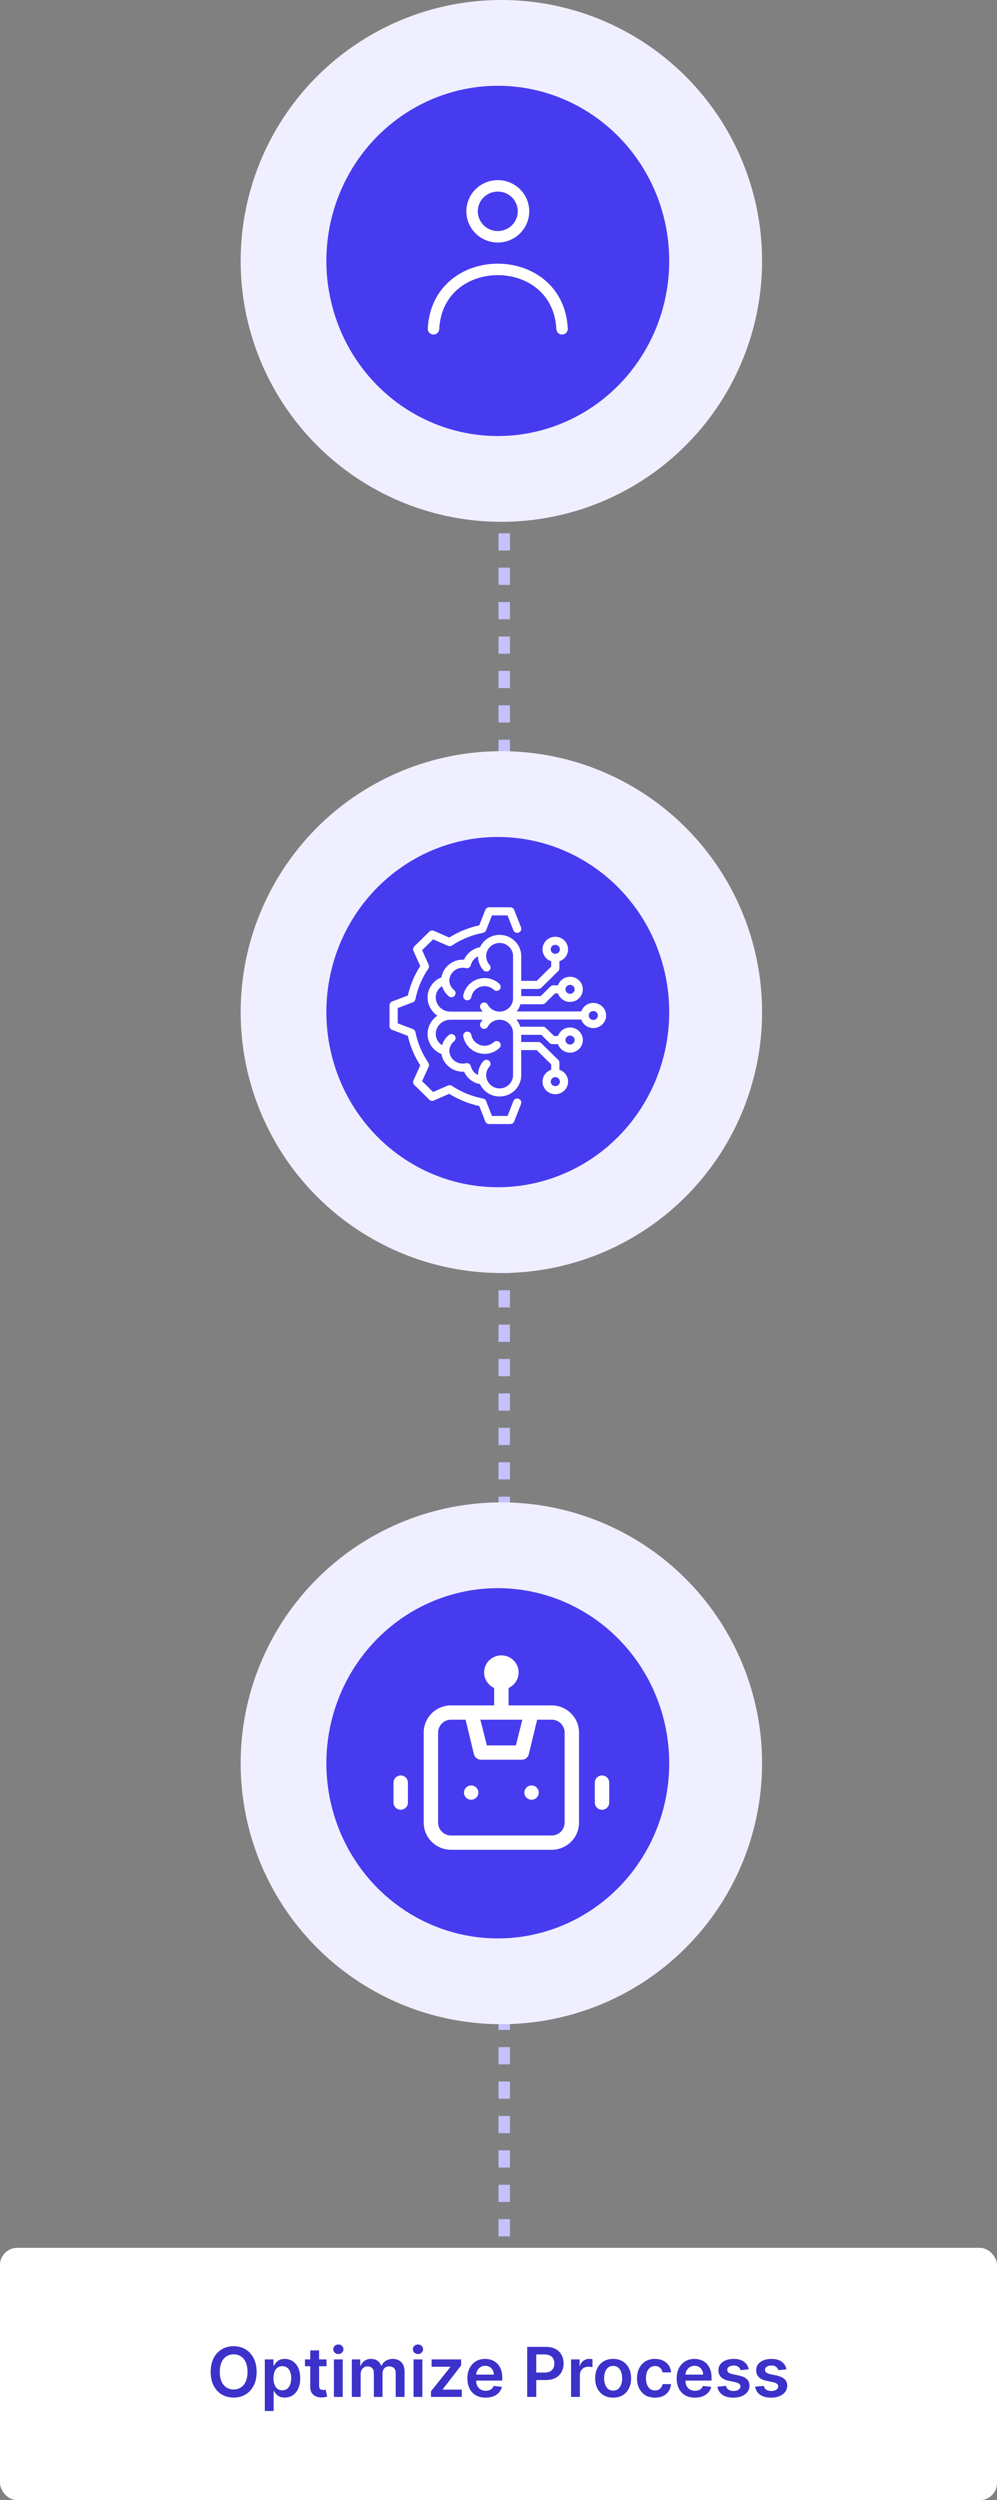
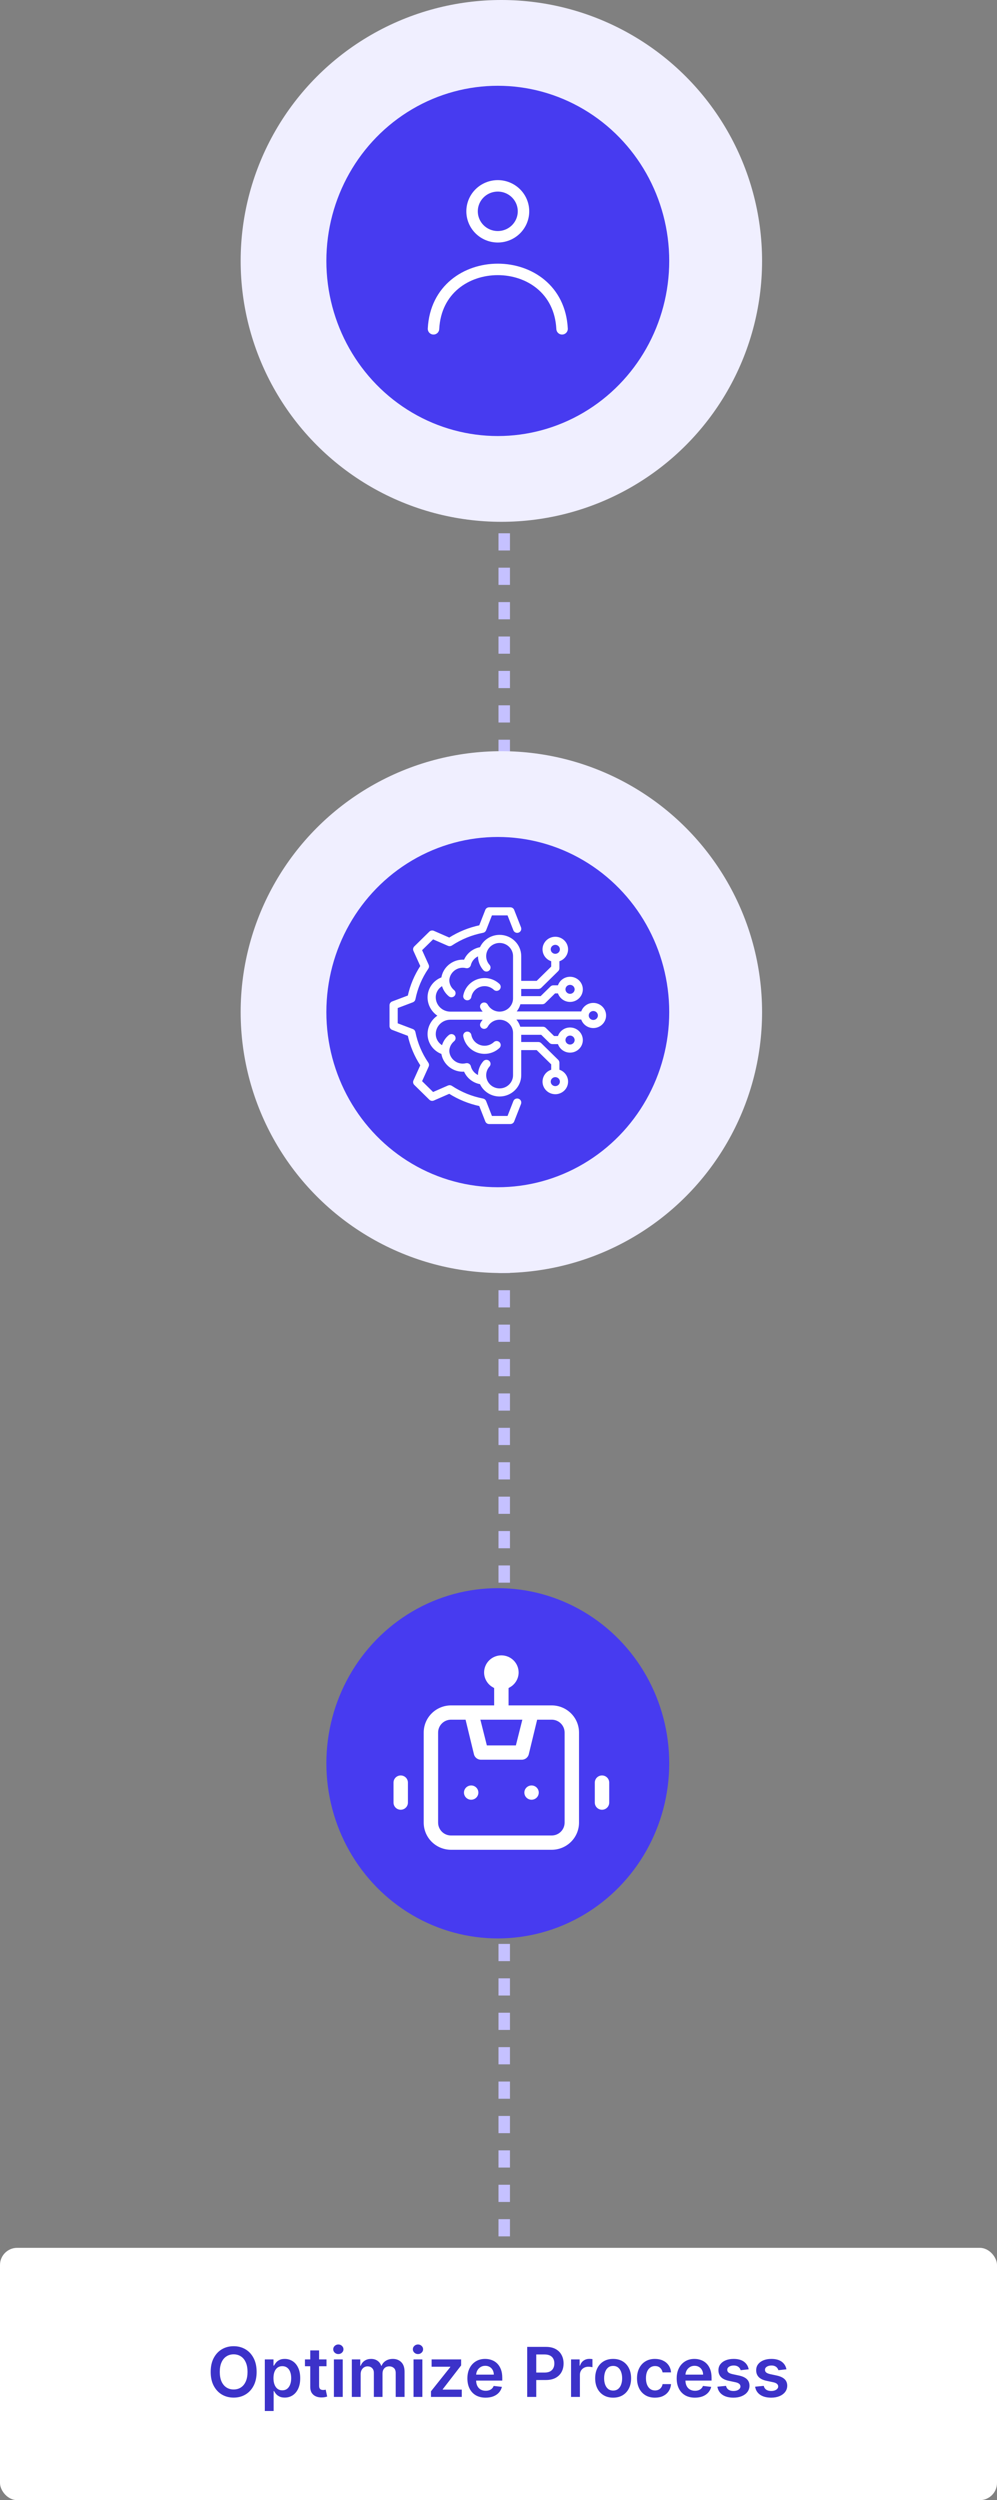
<svg xmlns="http://www.w3.org/2000/svg" width="174" height="436" viewBox="0 0 174 436" fill="none">
  <rect x="0" y="0" width="174" height="436" fill="#808080" stroke="none" />
  <line x1="88" y1="75" x2="88" y2="394" stroke="#C5C1FF" stroke-width="2" stroke-dasharray="3 3" />
  <circle cx="87.5" cy="45.5" r="45.5" fill="#F0EFFF" />
  <ellipse cx="86.877" cy="45.5" rx="29.918" ry="30.541" fill="#473BF0" />
  <path d="M98.095 57.342C97.384 43.527 76.367 43.527 75.656 57.342M91.363 36.852C91.363 38.03 90.89 39.159 90.049 39.992C89.207 40.825 88.066 41.293 86.875 41.293C85.685 41.293 84.544 40.825 83.702 39.992C82.861 39.159 82.388 38.03 82.388 36.852C82.388 35.674 82.861 34.544 83.702 33.712C84.544 32.879 85.685 32.411 86.875 32.411C88.066 32.411 89.207 32.879 90.049 33.712C90.89 34.544 91.363 35.674 91.363 36.852Z" stroke="white" stroke-width="2" stroke-linecap="round" stroke-linejoin="round" />
  <circle cx="87.5" cy="176.5" r="45.5" fill="#F0EFFF" />
  <ellipse cx="86.877" cy="176.5" rx="29.918" ry="30.541" fill="#473BF0" />
  <path fill-rule="evenodd" clip-rule="evenodd" d="M104.548 177.09C104.548 176.549 104.1 176.108 103.548 176.108C102.997 176.108 102.548 176.548 102.548 177.09C102.548 177.631 102.997 178.073 103.548 178.073C104.1 178.073 104.548 177.631 104.548 177.09ZM87.193 177.629C86.25 177.629 85.389 178.138 84.946 178.957C84.853 179.127 84.675 179.225 84.491 179.225C84.409 179.225 84.327 179.205 84.25 179.166C83.999 179.034 83.904 178.728 84.037 178.481C84.212 178.16 84.436 177.877 84.692 177.629H78.597C77.082 177.629 75.849 178.84 75.849 180.328C75.849 181.291 76.424 182.155 77.272 182.571C77.444 181.828 77.858 181.151 78.465 180.653C78.683 180.474 79.008 180.503 79.19 180.715C79.372 180.93 79.344 181.248 79.126 181.427C78.567 181.888 78.235 182.557 78.212 183.264C78.255 184.6 79.392 185.685 80.754 185.685C80.957 185.685 81.159 185.661 81.356 185.614C81.49 185.581 81.631 185.604 81.748 185.673C81.865 185.744 81.948 185.857 81.98 185.989C82.182 186.834 82.825 187.499 83.635 187.777C83.628 187.688 83.621 187.599 83.621 187.508C83.621 186.654 83.937 185.831 84.511 185.19C84.698 184.981 85.024 184.961 85.237 185.146C85.45 185.33 85.471 185.648 85.283 185.857C84.875 186.313 84.65 186.899 84.65 187.508C84.65 187.765 84.69 188.013 84.764 188.246C84.765 188.25 84.767 188.254 84.768 188.258C85.093 189.272 86.058 190.008 87.194 190.008C88.597 190.008 89.738 188.886 89.738 187.508V180.127C89.738 178.751 88.596 177.629 87.193 177.629ZM78.597 176.618H84.692C84.436 176.37 84.212 176.088 84.037 175.766C83.904 175.519 83.999 175.212 84.25 175.083C84.501 174.951 84.812 175.044 84.946 175.291C85.389 176.11 86.251 176.617 87.193 176.617C88.596 176.617 89.738 175.496 89.738 174.119V166.739C89.738 165.363 88.596 164.242 87.193 164.242C86.057 164.242 85.092 164.978 84.767 165.989C84.766 165.994 84.764 165.998 84.763 166.002C84.689 166.235 84.649 166.482 84.649 166.74C84.649 167.348 84.874 167.934 85.283 168.39C85.47 168.599 85.45 168.92 85.236 169.104C85.139 169.187 85.017 169.23 84.896 169.23C84.754 169.23 84.612 169.171 84.51 169.058C83.936 168.417 83.62 167.594 83.62 166.74C83.62 166.649 83.627 166.562 83.634 166.473C82.824 166.749 82.181 167.413 81.979 168.259C81.948 168.391 81.864 168.504 81.747 168.575C81.63 168.646 81.489 168.669 81.356 168.636C81.159 168.588 80.956 168.563 80.754 168.563C79.391 168.563 78.254 169.648 78.211 170.984C78.234 171.691 78.566 172.36 79.125 172.821C79.343 172.999 79.372 173.317 79.189 173.532C79.088 173.652 78.942 173.712 78.794 173.712C78.678 173.712 78.561 173.674 78.465 173.595C77.857 173.096 77.443 172.419 77.271 171.677C76.424 172.094 75.848 172.956 75.848 173.909C75.849 175.407 77.082 176.618 78.597 176.618ZM98.487 181.376C98.487 181.918 98.935 182.359 99.487 182.359C100.039 182.359 100.488 181.918 100.488 181.376C100.488 180.835 100.039 180.393 99.487 180.393C98.935 180.393 98.487 180.835 98.487 181.376ZM97.173 187.678C97.087 187.656 97.001 187.645 96.915 187.643L96.914 187.645C96.912 187.645 96.912 187.643 96.911 187.643C96.738 187.645 96.568 187.688 96.414 187.775C95.936 188.047 95.772 188.649 96.048 189.117C96.182 189.344 96.397 189.509 96.655 189.576C96.912 189.643 97.182 189.608 97.414 189.478C97.645 189.346 97.811 189.133 97.88 188.88C97.949 188.627 97.913 188.363 97.78 188.136C97.647 187.909 97.431 187.745 97.173 187.678ZM96.413 166.405C96.645 166.537 96.915 166.571 97.172 166.502C97.43 166.435 97.646 166.273 97.78 166.044C98.055 165.576 97.89 164.974 97.413 164.704C97.259 164.615 97.088 164.57 96.915 164.57C96.828 164.57 96.741 164.582 96.655 164.604C96.397 164.674 96.181 164.835 96.047 165.063C95.913 165.29 95.878 165.555 95.948 165.809C96.017 166.063 96.182 166.273 96.413 166.405ZM98.487 172.532C98.487 173.073 98.935 173.514 99.487 173.514C100.039 173.514 100.488 173.073 100.488 172.532C100.488 171.991 100.039 171.549 99.487 171.549C98.935 171.549 98.487 171.991 98.487 172.532ZM105.577 177.09C105.577 178.189 104.667 179.083 103.548 179.083C102.607 179.083 101.816 178.451 101.588 177.595H89.661C90.133 178.041 90.48 178.611 90.649 179.252H94.753C94.89 179.252 95.021 179.304 95.117 179.399L96.616 180.872H97.527C97.756 180.016 98.547 179.383 99.488 179.383C100.607 179.383 101.517 180.278 101.517 181.377C101.517 182.476 100.607 183.369 99.488 183.369C98.547 183.369 97.756 182.737 97.527 181.881H96.403C96.266 181.881 96.136 181.829 96.039 181.733L94.541 180.261H90.767V181.916H93.959C94.095 181.916 94.226 181.971 94.323 182.064L97.278 184.967C97.374 185.063 97.428 185.19 97.428 185.326V186.699C97.432 186.701 97.436 186.701 97.439 186.701C97.963 186.838 98.4 187.169 98.671 187.629C98.943 188.092 99.014 188.629 98.874 189.144C98.734 189.657 98.398 190.086 97.928 190.352C97.616 190.53 97.269 190.622 96.917 190.622C96.741 190.622 96.564 190.597 96.389 190.552C95.865 190.415 95.428 190.084 95.157 189.624C94.886 189.162 94.814 188.625 94.954 188.112C95.095 187.597 95.43 187.167 95.899 186.901C96.058 186.81 96.226 186.745 96.4 186.7V185.534L93.746 182.927H90.767V187.508C90.767 189.444 89.164 191.017 87.194 191.017C85.722 191.017 84.455 190.139 83.909 188.886C82.65 188.692 81.58 187.84 81.122 186.677C81 186.689 80.877 186.695 80.755 186.695C78.964 186.695 77.449 185.361 77.213 183.651C75.806 183.163 74.82 181.825 74.82 180.339C74.82 178.966 75.579 177.77 76.704 177.125C75.579 176.48 74.82 175.286 74.82 173.919C74.82 172.425 75.806 171.087 77.213 170.596C77.448 168.887 78.964 167.553 80.755 167.553C80.877 167.553 81 167.559 81.122 167.571C81.58 166.407 82.65 165.555 83.909 165.361C84.455 164.11 85.722 163.23 87.194 163.23C89.164 163.23 90.767 164.805 90.767 166.74V171.253H93.746L96.4 168.646V167.482C96.226 167.437 96.059 167.37 95.899 167.282C95.43 167.014 95.095 166.584 94.954 166.071C94.814 165.556 94.886 165.019 95.157 164.558C95.428 164.096 95.865 163.768 96.389 163.63C96.912 163.492 97.459 163.561 97.928 163.829C98.898 164.378 99.231 165.599 98.671 166.551C98.4 167.012 97.963 167.342 97.439 167.48C97.436 167.48 97.432 167.48 97.428 167.482V168.857C97.428 168.99 97.374 169.118 97.278 169.214L94.323 172.117C94.226 172.212 94.095 172.265 93.959 172.265H90.767V173.919H94.437L96.213 172.175C96.31 172.08 96.44 172.027 96.577 172.027H97.527C97.756 171.171 98.547 170.539 99.488 170.539C100.607 170.539 101.517 171.433 101.517 172.532C101.517 173.631 100.607 174.525 99.488 174.525C98.547 174.525 97.756 173.892 97.527 173.037H96.789L95.013 174.783C94.917 174.876 94.787 174.931 94.65 174.931H90.667C90.513 175.565 90.186 176.135 89.733 176.585H101.588C101.816 175.73 102.607 175.097 103.548 175.097C104.667 175.097 105.577 175.991 105.577 177.09ZM86.318 181.883C86.524 181.69 86.85 181.698 87.045 181.901C87.241 182.104 87.231 182.424 87.025 182.617C86.349 183.245 85.476 183.582 84.576 183.582C84.265 183.582 83.951 183.541 83.641 183.46C82.312 183.11 81.295 182.025 81.049 180.695C80.998 180.419 81.184 180.158 81.463 180.107C81.743 180.058 82.011 180.239 82.061 180.514C82.236 181.461 82.961 182.234 83.907 182.483C84.769 182.71 85.67 182.485 86.318 181.883ZM86.318 172.461C85.669 171.859 84.767 171.634 83.908 171.861C82.961 172.111 82.237 172.883 82.062 173.83C82.017 174.073 81.8 174.245 81.556 174.245C81.526 174.245 81.495 174.241 81.463 174.237C81.184 174.187 80.998 173.925 81.049 173.649C81.295 172.319 82.312 171.234 83.641 170.884C84.85 170.565 86.115 170.882 87.025 171.727C87.231 171.919 87.24 172.24 87.044 172.443C86.85 172.644 86.523 172.654 86.318 172.461ZM90.743 192.452L89.549 195.5C89.472 195.695 89.281 195.822 89.068 195.822H85.366C85.153 195.822 84.962 195.694 84.885 195.5L83.792 192.71C81.876 192.304 80.072 191.57 78.421 190.522L75.638 191.737C75.443 191.822 75.215 191.78 75.065 191.631L72.447 189.06C72.296 188.912 72.254 188.689 72.34 188.498L73.576 185.763C72.509 184.143 71.761 182.369 71.349 180.488L68.509 179.413C68.311 179.338 68.18 179.152 68.18 178.94V175.305C68.18 175.097 68.311 174.908 68.509 174.833L71.349 173.761C71.76 171.877 72.509 170.105 73.576 168.483L72.34 165.75C72.253 165.557 72.296 165.334 72.446 165.186L75.064 162.615C75.215 162.467 75.442 162.427 75.637 162.51L78.421 163.726C80.072 162.676 81.876 161.942 83.792 161.539L84.885 158.749C84.962 158.552 85.153 158.425 85.365 158.425H89.068C89.28 158.425 89.472 158.552 89.548 158.749L90.742 161.796C90.844 162.056 90.712 162.35 90.447 162.449C90.181 162.549 89.884 162.419 89.782 162.159L88.715 159.434H85.719L84.652 162.159C84.588 162.322 84.445 162.441 84.271 162.474C82.292 162.855 80.437 163.611 78.757 164.72C78.609 164.817 78.423 164.831 78.261 164.761L75.543 163.577L73.425 165.657L74.632 168.325C74.704 168.485 74.687 168.668 74.589 168.814C73.461 170.462 72.691 172.285 72.302 174.229C72.269 174.399 72.148 174.541 71.983 174.604L69.209 175.653V178.594L71.982 179.643C72.147 179.706 72.268 179.847 72.302 180.018C72.691 181.962 73.46 183.785 74.588 185.435C74.687 185.579 74.703 185.764 74.631 185.922L73.425 188.59L75.543 190.673L78.26 189.487C78.422 189.416 78.609 189.432 78.756 189.529C80.436 190.636 82.291 191.392 84.27 191.773C84.444 191.808 84.588 191.926 84.652 192.088L85.719 194.813H88.714L89.781 192.09C89.883 191.829 90.181 191.699 90.446 191.8C90.712 191.899 90.845 192.191 90.743 192.452Z" fill="white" stroke="white" stroke-width="0.4" />
-   <circle cx="87.5" cy="307.5" r="45.5" fill="#F0EFFF" />
  <ellipse cx="86.877" cy="307.5" rx="29.918" ry="30.541" fill="#473BF0" />
  <path d="M82.23 310.866C81.883 310.866 81.543 310.968 81.254 311.16C80.965 311.352 80.74 311.624 80.607 311.943C80.474 312.262 80.439 312.613 80.507 312.951C80.575 313.29 80.742 313.601 80.988 313.845C81.234 314.089 81.547 314.255 81.887 314.323C82.228 314.39 82.581 314.355 82.902 314.223C83.223 314.091 83.498 313.868 83.691 313.581C83.884 313.294 83.987 312.956 83.987 312.611C83.987 312.148 83.802 311.704 83.472 311.377C83.143 311.05 82.696 310.866 82.23 310.866ZM69.934 309.121C69.468 309.121 69.022 309.304 68.692 309.632C68.363 309.959 68.178 310.403 68.178 310.866V314.356C68.178 314.819 68.363 315.263 68.692 315.59C69.022 315.918 69.468 316.101 69.934 316.101C70.4 316.101 70.847 315.918 71.176 315.59C71.506 315.263 71.691 314.819 71.691 314.356V310.866C71.691 310.403 71.506 309.959 71.176 309.632C70.847 309.304 70.4 309.121 69.934 309.121ZM105.065 309.121C104.599 309.121 104.152 309.304 103.823 309.632C103.494 309.959 103.308 310.403 103.308 310.866V314.356C103.308 314.819 103.494 315.263 103.823 315.59C104.152 315.918 104.599 316.101 105.065 316.101C105.531 316.101 105.978 315.918 106.307 315.59C106.637 315.263 106.822 314.819 106.822 314.356V310.866C106.822 310.403 106.637 309.959 106.307 309.632C105.978 309.304 105.531 309.121 105.065 309.121ZM96.282 296.904H89.256V294.67C89.787 294.366 90.229 293.928 90.537 293.402C90.845 292.875 91.009 292.278 91.013 291.669C91.013 290.743 90.643 289.855 89.984 289.2C89.325 288.546 88.431 288.178 87.5 288.178C86.568 288.178 85.674 288.546 85.016 289.2C84.357 289.855 83.987 290.743 83.987 291.669C83.99 292.278 84.154 292.875 84.463 293.402C84.771 293.928 85.212 294.366 85.743 294.67V296.904H78.717C77.319 296.904 75.979 297.456 74.991 298.438C74.002 299.419 73.447 300.751 73.447 302.14V317.847C73.447 319.235 74.002 320.567 74.991 321.549C75.979 322.531 77.319 323.082 78.717 323.082H96.282C97.68 323.082 99.02 322.531 100.009 321.549C100.997 320.567 101.552 319.235 101.552 317.847V302.14C101.552 300.751 100.997 299.419 100.009 298.438C99.02 297.456 97.68 296.904 96.282 296.904ZM90.521 300.395L89.643 303.885H85.357L84.478 300.395H90.521ZM98.039 317.847C98.039 318.309 97.854 318.753 97.524 319.081C97.195 319.408 96.748 319.592 96.282 319.592H78.717C78.251 319.592 77.804 319.408 77.475 319.081C77.145 318.753 76.96 318.309 76.96 317.847V302.14C76.96 301.677 77.145 301.233 77.475 300.906C77.804 300.578 78.251 300.395 78.717 300.395H80.86L82.23 306.049C82.326 306.436 82.553 306.779 82.873 307.02C83.192 307.262 83.585 307.387 83.987 307.375H91.013C91.414 307.387 91.807 307.262 92.127 307.02C92.446 306.779 92.673 306.436 92.769 306.049L94.139 300.395H96.282C96.748 300.395 97.195 300.578 97.524 300.906C97.854 301.233 98.039 301.677 98.039 302.14V317.847ZM92.769 310.866C92.422 310.866 92.082 310.968 91.793 311.16C91.504 311.352 91.279 311.624 91.146 311.943C91.013 312.262 90.979 312.613 91.046 312.951C91.114 313.29 91.282 313.601 91.527 313.845C91.773 314.089 92.086 314.255 92.427 314.323C92.767 314.39 93.121 314.355 93.442 314.223C93.762 314.091 94.037 313.868 94.23 313.581C94.423 313.294 94.526 312.956 94.526 312.611C94.526 312.148 94.341 311.704 94.011 311.377C93.682 311.05 93.235 310.866 92.769 310.866Z" fill="white" stroke="#473BF0" />
  <rect y="392" width="174" height="44" rx="3" fill="white" />
  <path d="M44.788 413.636C44.788 414.577 44.612 415.382 44.26 416.053C43.91 416.72 43.433 417.232 42.828 417.587C42.225 417.942 41.542 418.119 40.778 418.119C40.014 418.119 39.329 417.942 38.724 417.587C38.122 417.229 37.645 416.716 37.292 416.048C36.943 415.378 36.768 414.574 36.768 413.636C36.768 412.696 36.943 411.892 37.292 411.224C37.645 410.554 38.122 410.041 38.724 409.686C39.329 409.331 40.014 409.153 40.778 409.153C41.542 409.153 42.225 409.331 42.828 409.686C43.433 410.041 43.91 410.554 44.26 411.224C44.612 411.892 44.788 412.696 44.788 413.636ZM43.199 413.636C43.199 412.974 43.095 412.416 42.887 411.962C42.683 411.504 42.399 411.159 42.035 410.926C41.672 410.69 41.252 410.572 40.778 410.572C40.304 410.572 39.885 410.69 39.521 410.926C39.157 411.159 38.872 411.504 38.664 411.962C38.46 412.416 38.358 412.974 38.358 413.636C38.358 414.298 38.46 414.858 38.664 415.315C38.872 415.77 39.157 416.115 39.521 416.351C39.885 416.584 40.304 416.7 40.778 416.7C41.252 416.7 41.672 416.584 42.035 416.351C42.399 416.115 42.683 415.77 42.887 415.315C43.095 414.858 43.199 414.298 43.199 413.636ZM46.215 420.455V411.455H47.731V412.537H47.821C47.901 412.378 48.013 412.209 48.158 412.03C48.303 411.848 48.499 411.693 48.746 411.565C48.993 411.435 49.308 411.369 49.692 411.369C50.197 411.369 50.653 411.499 51.06 411.757C51.469 412.013 51.793 412.392 52.031 412.895C52.273 413.395 52.394 414.009 52.394 414.736C52.394 415.455 52.276 416.065 52.04 416.568C51.804 417.071 51.483 417.455 51.077 417.719C50.67 417.983 50.21 418.115 49.696 418.115C49.321 418.115 49.01 418.053 48.763 417.928C48.516 417.803 48.317 417.652 48.166 417.476C48.019 417.297 47.903 417.128 47.821 416.969H47.757V420.455H46.215ZM47.727 414.727C47.727 415.151 47.787 415.521 47.906 415.839C48.028 416.158 48.203 416.406 48.43 416.585C48.66 416.761 48.939 416.849 49.266 416.849C49.606 416.849 49.892 416.759 50.122 416.577C50.352 416.392 50.526 416.141 50.642 415.822C50.761 415.501 50.821 415.136 50.821 414.727C50.821 414.321 50.763 413.96 50.646 413.645C50.53 413.33 50.356 413.082 50.126 412.903C49.896 412.724 49.609 412.635 49.266 412.635C48.936 412.635 48.656 412.722 48.426 412.895C48.196 413.068 48.021 413.311 47.902 413.624C47.785 413.936 47.727 414.304 47.727 414.727ZM56.983 411.455V412.648H53.22V411.455H56.983ZM54.149 409.886H55.692V416.031C55.692 416.239 55.723 416.398 55.785 416.509C55.851 416.616 55.936 416.69 56.041 416.73C56.146 416.77 56.263 416.79 56.391 416.79C56.487 416.79 56.575 416.783 56.655 416.768C56.737 416.754 56.8 416.741 56.842 416.73L57.102 417.936C57.02 417.964 56.902 417.996 56.749 418.03C56.598 418.064 56.413 418.084 56.195 418.089C55.808 418.101 55.46 418.043 55.151 417.915C54.841 417.784 54.595 417.582 54.413 417.31C54.234 417.037 54.146 416.696 54.149 416.287V409.886ZM58.273 418V411.455H59.816V418H58.273ZM59.049 410.526C58.804 410.526 58.594 410.445 58.418 410.283C58.242 410.118 58.154 409.92 58.154 409.69C58.154 409.457 58.242 409.26 58.418 409.098C58.594 408.933 58.804 408.851 59.049 408.851C59.296 408.851 59.506 408.933 59.679 409.098C59.855 409.26 59.944 409.457 59.944 409.69C59.944 409.92 59.855 410.118 59.679 410.283C59.506 410.445 59.296 410.526 59.049 410.526ZM61.402 418V411.455H62.876V412.567H62.953C63.09 412.192 63.315 411.899 63.631 411.689C63.946 411.476 64.322 411.369 64.76 411.369C65.203 411.369 65.577 411.477 65.881 411.693C66.188 411.906 66.403 412.197 66.528 412.567H66.597C66.742 412.203 66.986 411.913 67.329 411.697C67.676 411.479 68.087 411.369 68.561 411.369C69.163 411.369 69.655 411.56 70.035 411.94C70.416 412.321 70.606 412.876 70.606 413.607V418H69.06V413.845C69.06 413.439 68.952 413.142 68.736 412.955C68.52 412.764 68.256 412.669 67.943 412.669C67.571 412.669 67.28 412.786 67.07 413.018C66.862 413.249 66.758 413.548 66.758 413.918V418H65.246V413.781C65.246 413.443 65.144 413.173 64.939 412.972C64.737 412.77 64.473 412.669 64.146 412.669C63.925 412.669 63.723 412.726 63.541 412.839C63.359 412.95 63.215 413.108 63.106 413.312C62.999 413.514 62.945 413.75 62.945 414.02V418H61.402ZM72.171 418V411.455H73.714V418H72.171ZM72.947 410.526C72.703 410.526 72.493 410.445 72.316 410.283C72.14 410.118 72.052 409.92 72.052 409.69C72.052 409.457 72.14 409.26 72.316 409.098C72.493 408.933 72.703 408.851 72.947 408.851C73.194 408.851 73.404 408.933 73.578 409.098C73.754 409.26 73.842 409.457 73.842 409.69C73.842 409.92 73.754 410.118 73.578 410.283C73.404 410.445 73.194 410.526 72.947 410.526ZM75.215 418V417.02L78.59 412.788V412.733H75.326V411.455H80.478V412.507L77.265 416.666V416.722H80.589V418H75.215ZM84.749 418.128C84.093 418.128 83.526 417.991 83.049 417.719C82.574 417.443 82.209 417.054 81.954 416.551C81.698 416.045 81.57 415.45 81.57 414.766C81.57 414.092 81.698 413.501 81.954 412.993C82.212 412.482 82.573 412.084 83.036 411.8C83.499 411.513 84.043 411.369 84.668 411.369C85.071 411.369 85.452 411.435 85.81 411.565C86.171 411.693 86.489 411.892 86.765 412.162C87.043 412.432 87.262 412.776 87.421 413.193C87.58 413.608 87.659 414.102 87.659 414.676V415.149H82.294V414.109H86.181C86.178 413.814 86.114 413.551 85.989 413.321C85.864 413.088 85.689 412.905 85.465 412.771C85.243 412.638 84.985 412.571 84.689 412.571C84.374 412.571 84.097 412.648 83.858 412.801C83.62 412.952 83.434 413.151 83.3 413.398C83.169 413.642 83.103 413.911 83.1 414.203V415.111C83.1 415.491 83.169 415.818 83.309 416.091C83.448 416.361 83.642 416.568 83.892 416.713C84.142 416.855 84.435 416.926 84.77 416.926C84.995 416.926 85.198 416.895 85.38 416.832C85.561 416.767 85.719 416.672 85.853 416.547C85.986 416.422 86.087 416.267 86.155 416.082L87.596 416.244C87.505 416.625 87.331 416.957 87.076 417.241C86.823 417.523 86.499 417.741 86.104 417.898C85.709 418.051 85.257 418.128 84.749 418.128ZM92.009 418V409.273H95.282C95.952 409.273 96.515 409.398 96.969 409.648C97.427 409.898 97.772 410.241 98.005 410.679C98.241 411.114 98.359 411.608 98.359 412.162C98.359 412.722 98.241 413.219 98.005 413.653C97.769 414.088 97.421 414.43 96.961 414.68C96.501 414.928 95.934 415.051 95.261 415.051H93.092V413.751H95.048C95.44 413.751 95.761 413.683 96.011 413.547C96.261 413.411 96.445 413.223 96.565 412.984C96.687 412.746 96.748 412.472 96.748 412.162C96.748 411.852 96.687 411.58 96.565 411.344C96.445 411.108 96.259 410.925 96.006 410.794C95.756 410.661 95.434 410.594 95.039 410.594H93.59V418H92.009ZM99.664 418V411.455H101.159V412.545H101.228C101.347 412.168 101.551 411.876 101.841 411.672C102.134 411.464 102.468 411.361 102.843 411.361C102.928 411.361 103.023 411.365 103.128 411.374C103.236 411.379 103.326 411.389 103.397 411.403V412.822C103.331 412.8 103.228 412.78 103.086 412.763C102.946 412.743 102.811 412.733 102.681 412.733C102.4 412.733 102.147 412.794 101.922 412.916C101.701 413.036 101.526 413.202 101.398 413.415C101.27 413.628 101.206 413.874 101.206 414.152V418H99.664ZM107.007 418.128C106.368 418.128 105.814 417.987 105.345 417.706C104.876 417.425 104.513 417.031 104.254 416.526C103.999 416.02 103.871 415.429 103.871 414.753C103.871 414.077 103.999 413.484 104.254 412.976C104.513 412.467 104.876 412.072 105.345 411.791C105.814 411.51 106.368 411.369 107.007 411.369C107.646 411.369 108.2 411.51 108.669 411.791C109.138 412.072 109.5 412.467 109.756 412.976C110.014 413.484 110.143 414.077 110.143 414.753C110.143 415.429 110.014 416.02 109.756 416.526C109.5 417.031 109.138 417.425 108.669 417.706C108.2 417.987 107.646 418.128 107.007 418.128ZM107.016 416.892C107.362 416.892 107.652 416.797 107.885 416.607C108.118 416.413 108.291 416.155 108.405 415.831C108.521 415.507 108.58 415.146 108.58 414.749C108.58 414.348 108.521 413.986 108.405 413.662C108.291 413.335 108.118 413.075 107.885 412.882C107.652 412.689 107.362 412.592 107.016 412.592C106.661 412.592 106.365 412.689 106.129 412.882C105.896 413.075 105.722 413.335 105.605 413.662C105.491 413.986 105.435 414.348 105.435 414.749C105.435 415.146 105.491 415.507 105.605 415.831C105.722 416.155 105.896 416.413 106.129 416.607C106.365 416.797 106.661 416.892 107.016 416.892ZM114.308 418.128C113.654 418.128 113.093 417.984 112.625 417.697C112.159 417.411 111.799 417.014 111.547 416.509C111.297 416 111.172 415.415 111.172 414.753C111.172 414.088 111.299 413.501 111.555 412.993C111.811 412.482 112.172 412.084 112.637 411.8C113.106 411.513 113.66 411.369 114.299 411.369C114.831 411.369 115.301 411.467 115.71 411.663C116.122 411.857 116.45 412.131 116.694 412.486C116.939 412.838 117.078 413.25 117.112 413.722H115.637C115.578 413.406 115.436 413.143 115.211 412.933C114.99 412.72 114.693 412.614 114.321 412.614C114.005 412.614 113.728 412.699 113.49 412.869C113.251 413.037 113.065 413.278 112.931 413.594C112.801 413.909 112.735 414.287 112.735 414.727C112.735 415.173 112.801 415.557 112.931 415.878C113.062 416.196 113.245 416.442 113.481 416.615C113.72 416.786 114 416.871 114.321 416.871C114.548 416.871 114.751 416.828 114.93 416.743C115.112 416.655 115.264 416.528 115.386 416.364C115.508 416.199 115.592 415.999 115.637 415.763H117.112C117.075 416.226 116.939 416.636 116.703 416.994C116.467 417.349 116.146 417.628 115.74 417.83C115.333 418.028 114.856 418.128 114.308 418.128ZM121.276 418.128C120.62 418.128 120.053 417.991 119.576 417.719C119.102 417.443 118.737 417.054 118.481 416.551C118.225 416.045 118.097 415.45 118.097 414.766C118.097 414.092 118.225 413.501 118.481 412.993C118.739 412.482 119.1 412.084 119.563 411.8C120.026 411.513 120.57 411.369 121.195 411.369C121.599 411.369 121.979 411.435 122.337 411.565C122.698 411.693 123.016 411.892 123.292 412.162C123.57 412.432 123.789 412.776 123.948 413.193C124.107 413.608 124.187 414.102 124.187 414.676V415.149H118.822V414.109H122.708C122.705 413.814 122.641 413.551 122.516 413.321C122.391 413.088 122.217 412.905 121.992 412.771C121.771 412.638 121.512 412.571 121.217 412.571C120.901 412.571 120.624 412.648 120.386 412.801C120.147 412.952 119.961 413.151 119.827 413.398C119.697 413.642 119.63 413.911 119.627 414.203V415.111C119.627 415.491 119.697 415.818 119.836 416.091C119.975 416.361 120.17 416.568 120.42 416.713C120.67 416.855 120.962 416.926 121.298 416.926C121.522 416.926 121.725 416.895 121.907 416.832C122.089 416.767 122.246 416.672 122.38 416.547C122.513 416.422 122.614 416.267 122.683 416.082L124.123 416.244C124.032 416.625 123.859 416.957 123.603 417.241C123.35 417.523 123.026 417.741 122.631 417.898C122.237 418.051 121.785 418.128 121.276 418.128ZM130.665 413.185L129.259 413.338C129.219 413.196 129.15 413.062 129.05 412.938C128.953 412.812 128.823 412.712 128.658 412.635C128.493 412.558 128.292 412.52 128.053 412.52C127.732 412.52 127.462 412.589 127.243 412.729C127.027 412.868 126.921 413.048 126.924 413.27C126.921 413.46 126.99 413.615 127.132 413.734C127.277 413.854 127.516 413.952 127.848 414.028L128.965 414.267C129.584 414.401 130.044 414.612 130.346 414.902C130.65 415.192 130.803 415.571 130.806 416.04C130.803 416.452 130.682 416.815 130.444 417.131C130.208 417.443 129.88 417.687 129.459 417.864C129.039 418.04 128.556 418.128 128.01 418.128C127.209 418.128 126.564 417.96 126.076 417.625C125.587 417.287 125.296 416.817 125.202 416.214L126.706 416.07C126.775 416.365 126.919 416.588 127.141 416.739C127.363 416.889 127.651 416.964 128.006 416.964C128.373 416.964 128.667 416.889 128.888 416.739C129.113 416.588 129.225 416.402 129.225 416.18C129.225 415.993 129.152 415.838 129.007 415.716C128.865 415.594 128.644 415.5 128.343 415.435L127.226 415.2C126.598 415.07 126.134 414.849 125.833 414.54C125.532 414.227 125.382 413.832 125.385 413.355C125.382 412.952 125.492 412.602 125.713 412.307C125.938 412.009 126.249 411.778 126.647 411.616C127.047 411.452 127.509 411.369 128.032 411.369C128.799 411.369 129.402 411.533 129.843 411.859C130.286 412.186 130.56 412.628 130.665 413.185ZM137.251 413.185L135.845 413.338C135.805 413.196 135.735 413.062 135.636 412.938C135.539 412.812 135.409 412.712 135.244 412.635C135.079 412.558 134.877 412.52 134.639 412.52C134.318 412.52 134.048 412.589 133.829 412.729C133.613 412.868 133.507 413.048 133.51 413.27C133.507 413.46 133.576 413.615 133.718 413.734C133.863 413.854 134.102 413.952 134.434 414.028L135.551 414.267C136.17 414.401 136.63 414.612 136.931 414.902C137.235 415.192 137.389 415.571 137.392 416.04C137.389 416.452 137.268 416.815 137.029 417.131C136.794 417.443 136.466 417.687 136.045 417.864C135.625 418.04 135.142 418.128 134.596 418.128C133.795 418.128 133.15 417.96 132.662 417.625C132.173 417.287 131.882 416.817 131.788 416.214L133.292 416.07C133.36 416.365 133.505 416.588 133.727 416.739C133.949 416.889 134.237 416.964 134.592 416.964C134.958 416.964 135.252 416.889 135.474 416.739C135.699 416.588 135.811 416.402 135.811 416.18C135.811 415.993 135.738 415.838 135.593 415.716C135.451 415.594 135.23 415.5 134.929 415.435L133.812 415.2C133.184 415.07 132.72 414.849 132.419 414.54C132.118 414.227 131.968 413.832 131.971 413.355C131.968 412.952 132.078 412.602 132.299 412.307C132.524 412.009 132.835 411.778 133.233 411.616C133.633 411.452 134.095 411.369 134.618 411.369C135.385 411.369 135.988 411.533 136.429 411.859C136.872 412.186 137.146 412.628 137.251 413.185Z" fill="#3C32C9" />
</svg>